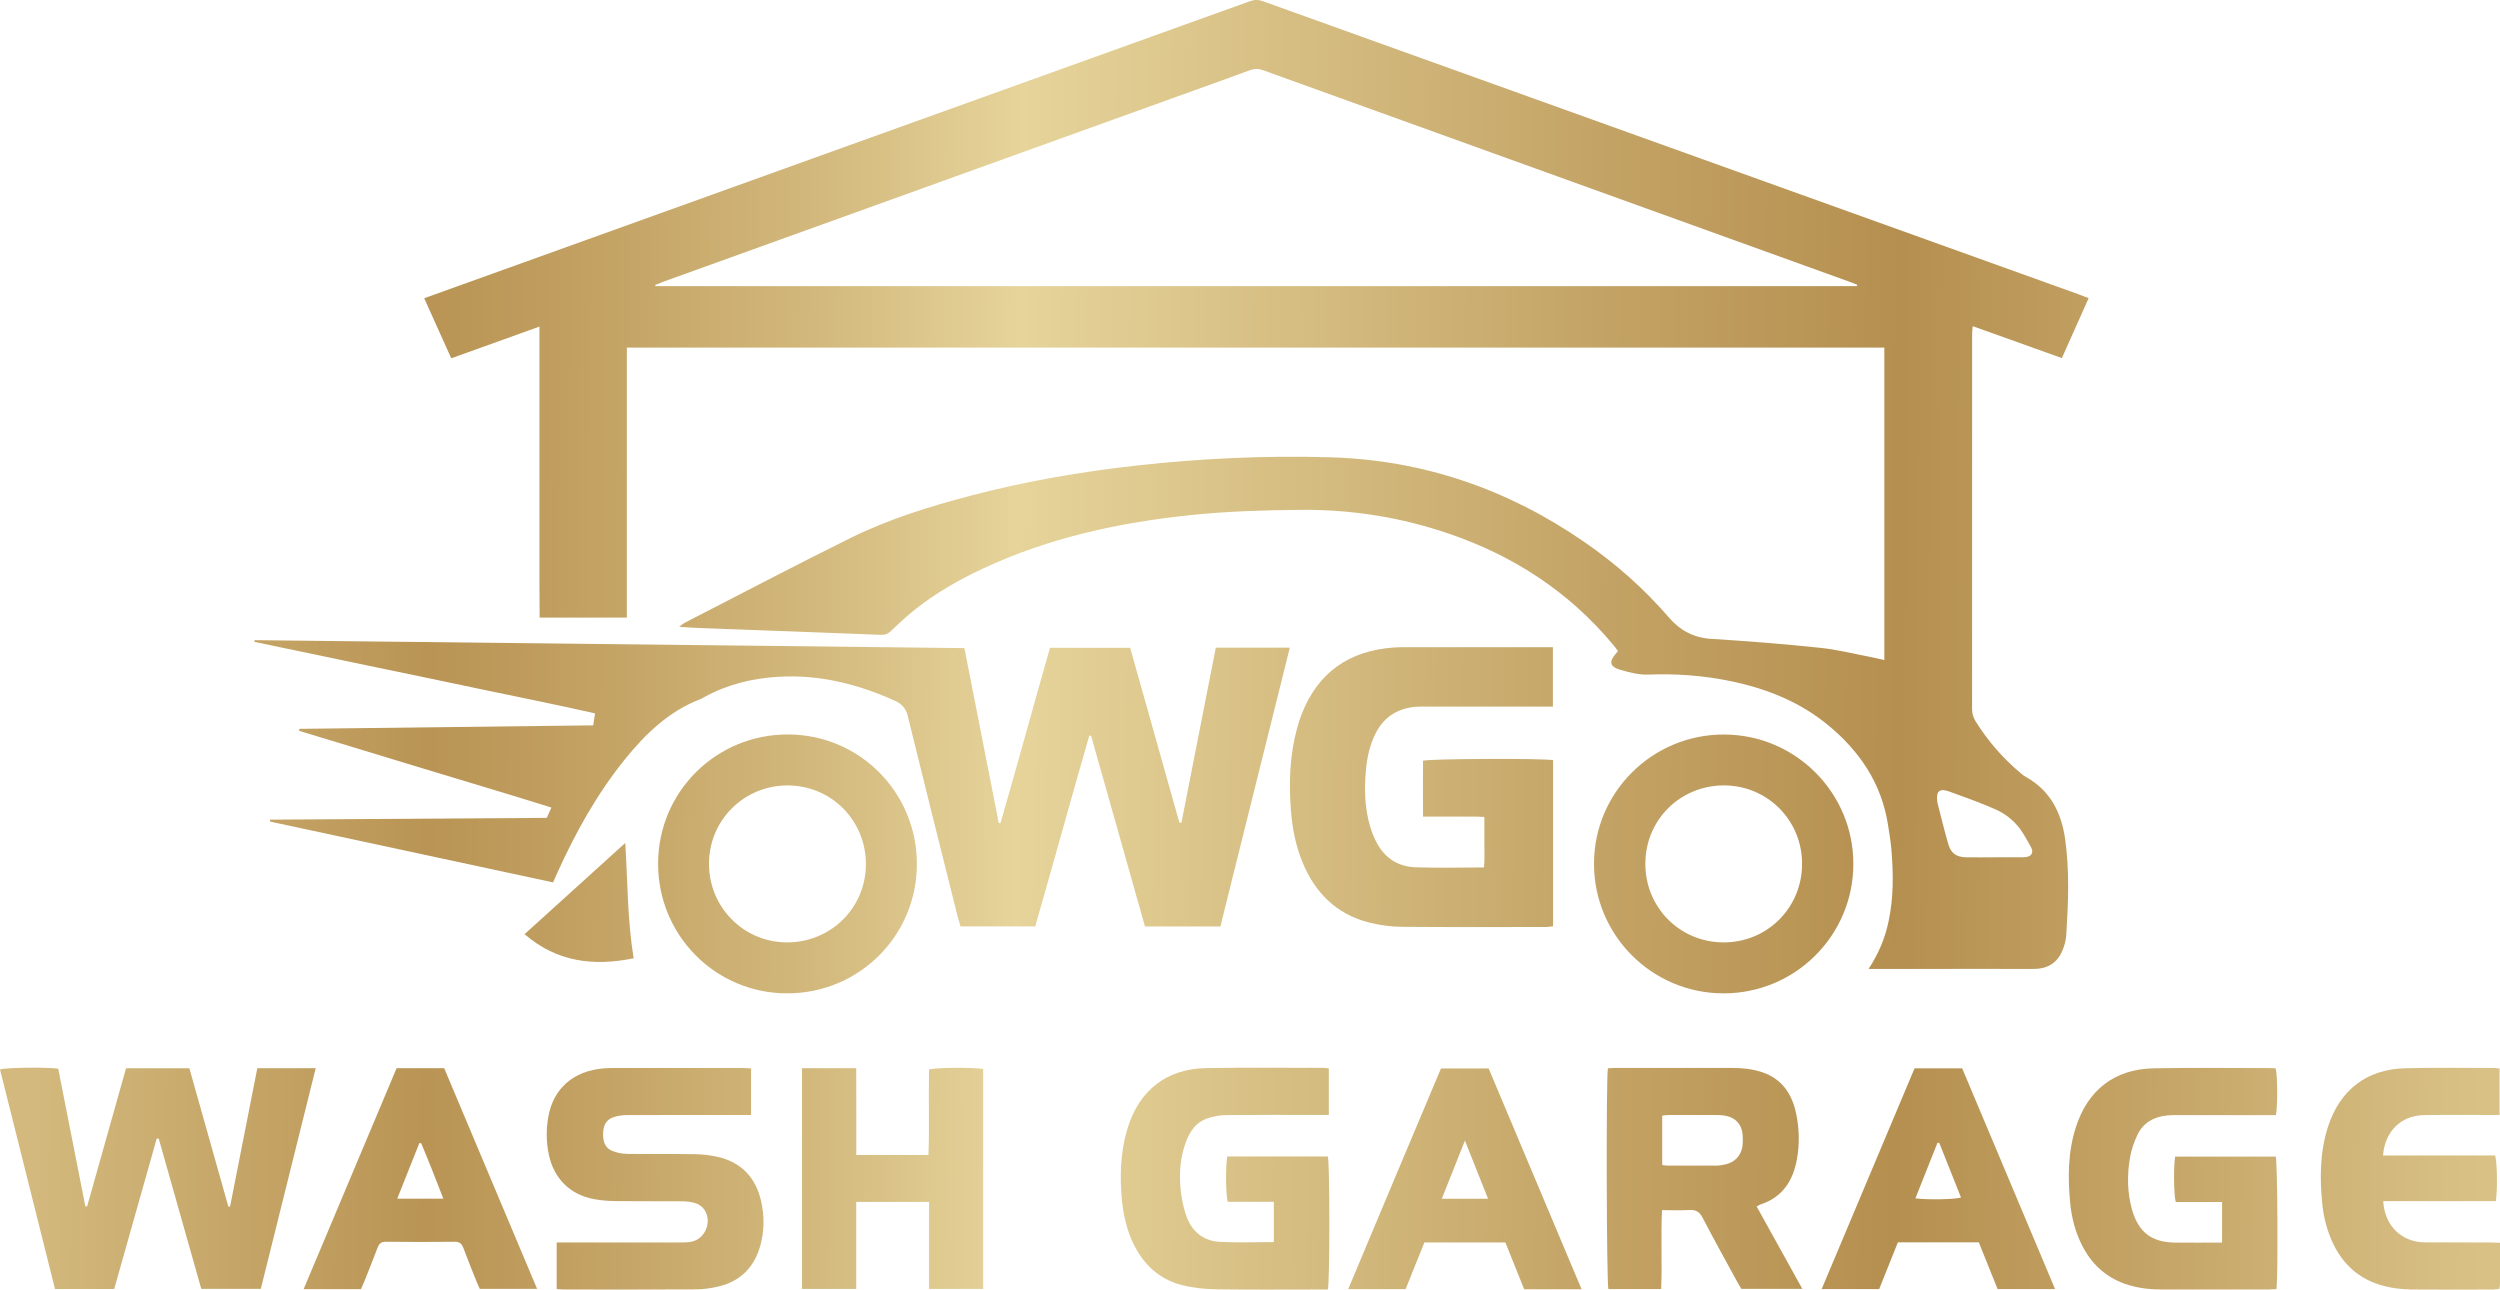
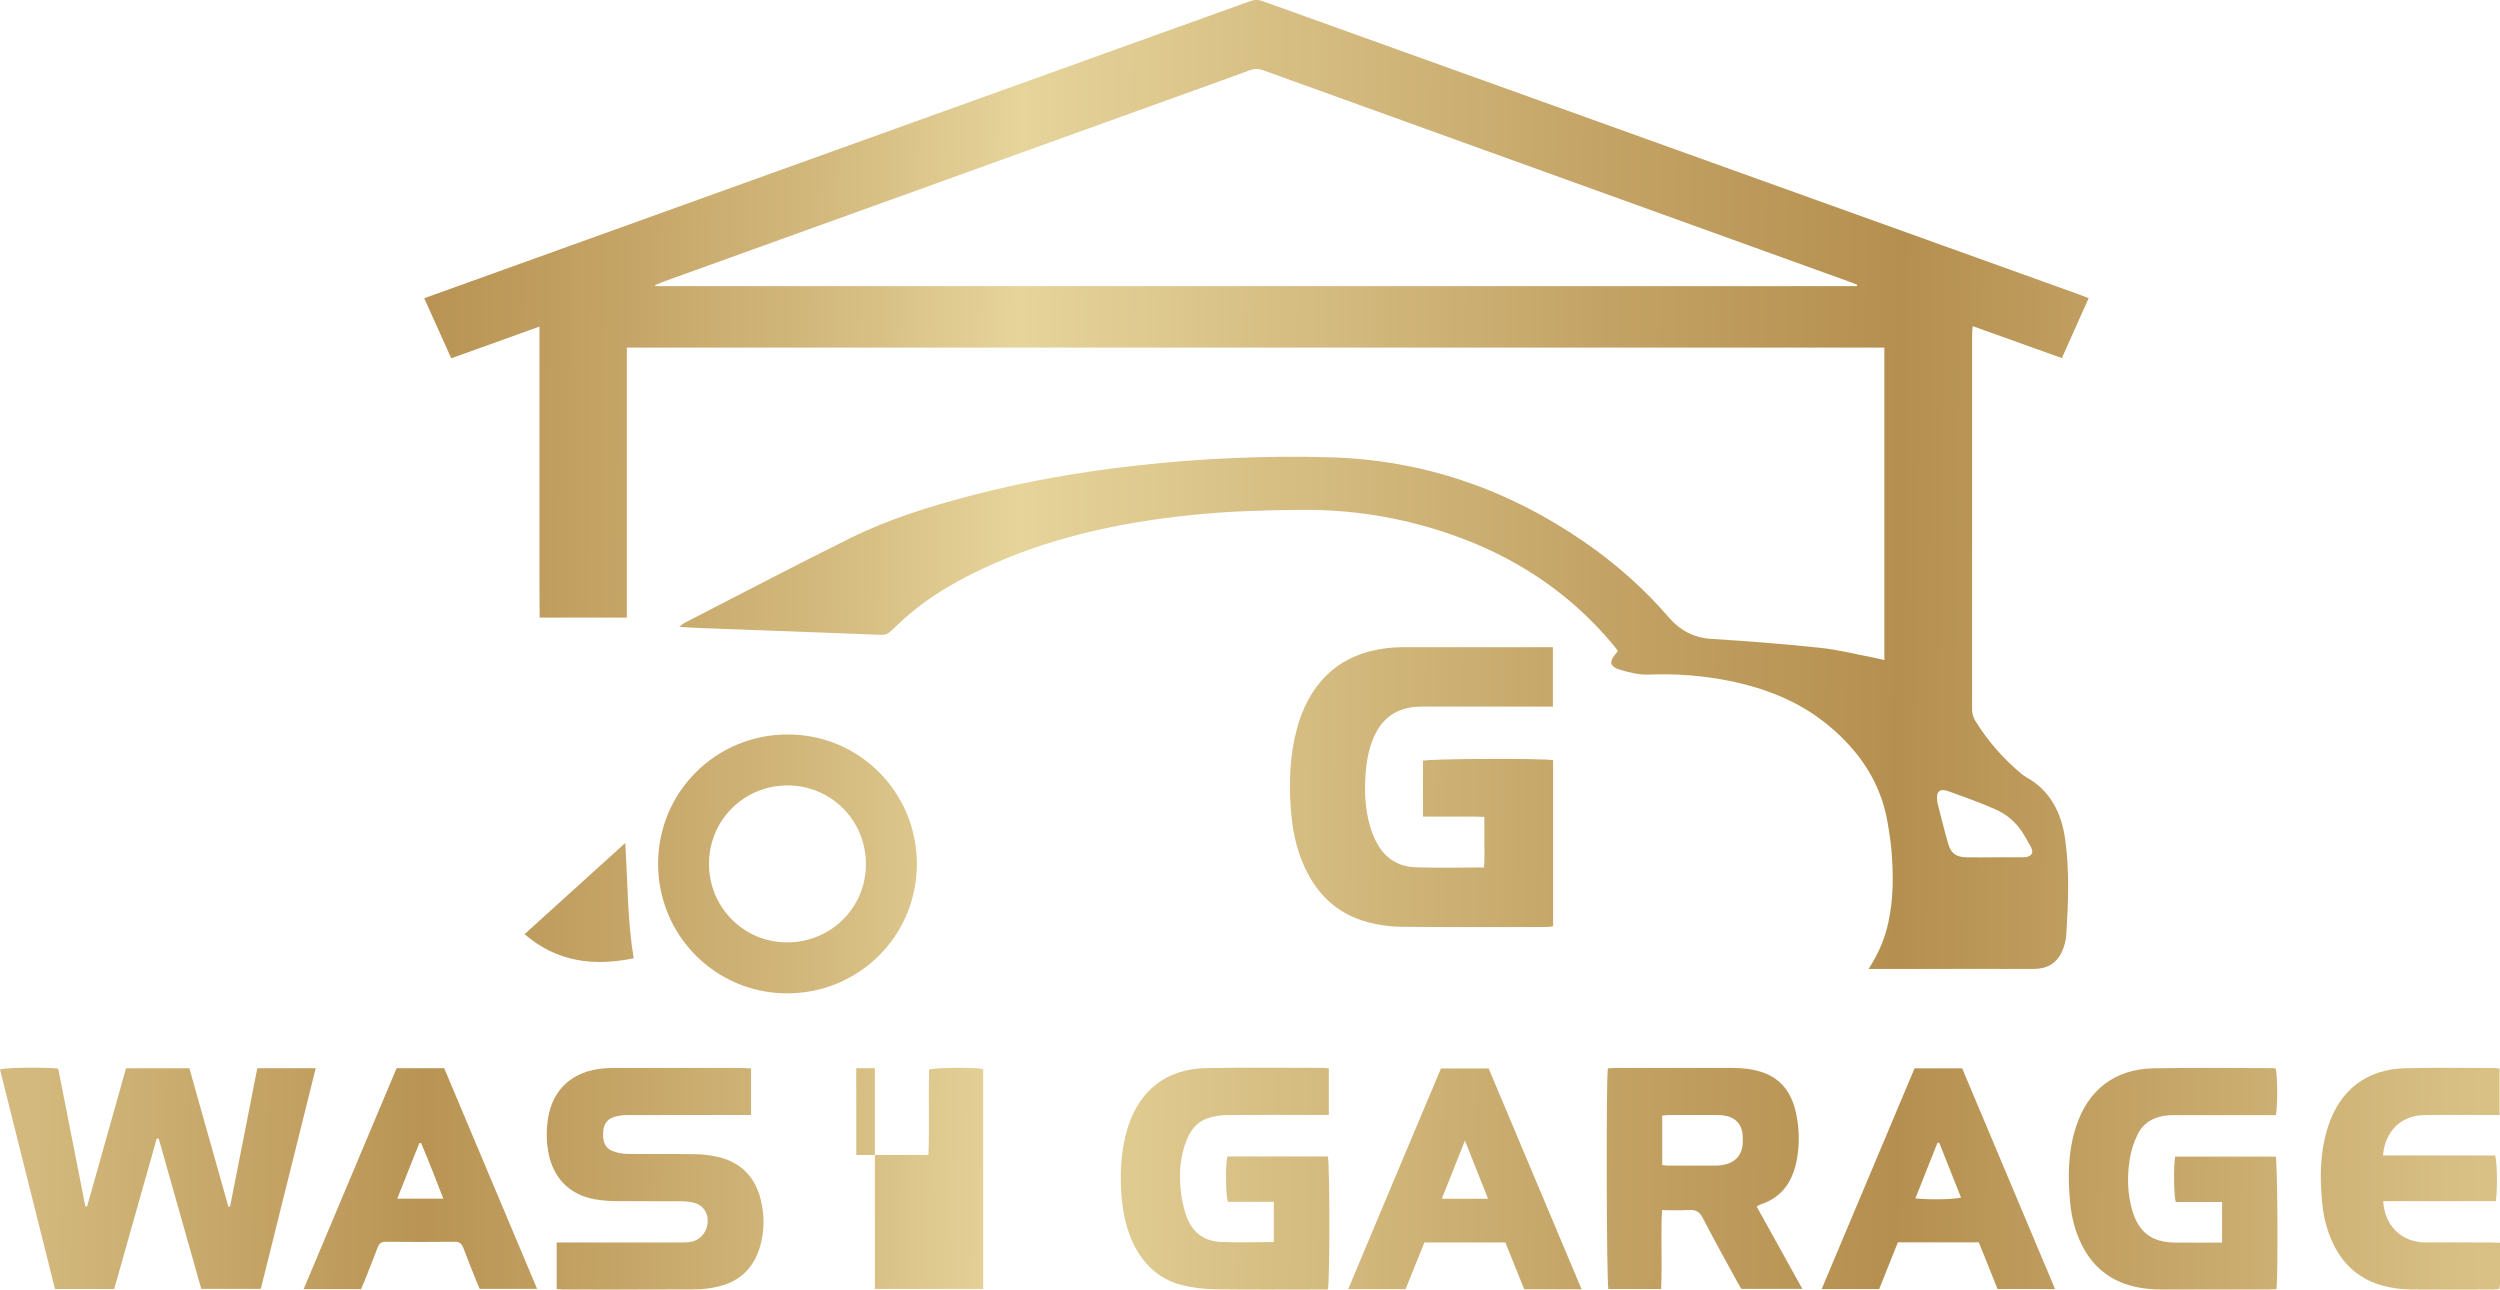
<svg xmlns="http://www.w3.org/2000/svg" xmlns:xlink="http://www.w3.org/1999/xlink" id="_レイヤー_2" data-name="レイヤー 2" viewBox="0 0 392.91 202.68">
  <defs>
    <style>
      .cls-1 {
        fill: url(#_名称未設定グラデーション_20-15);
      }

      .cls-2 {
        fill: url(#_名称未設定グラデーション_20-10);
      }

      .cls-3 {
        fill: url(#_名称未設定グラデーション_20-8);
      }

      .cls-4 {
        fill: url(#_名称未設定グラデーション_20-5);
      }

      .cls-5 {
        fill: url(#_名称未設定グラデーション_20-4);
      }

      .cls-6 {
        fill: url(#_名称未設定グラデーション_20-3);
      }

      .cls-7 {
        fill: url(#_名称未設定グラデーション_20-11);
      }

      .cls-8 {
        fill: url(#_名称未設定グラデーション_20-13);
      }

      .cls-9 {
        fill: url(#_名称未設定グラデーション_20-12);
      }

      .cls-10 {
        fill: url(#_名称未設定グラデーション_20);
      }

      .cls-11 {
        fill: url(#_名称未設定グラデーション_20-6);
      }

      .cls-12 {
        fill: url(#_名称未設定グラデーション_20-14);
      }

      .cls-13 {
        fill: url(#_名称未設定グラデーション_20-2);
      }

      .cls-14 {
        fill: url(#_名称未設定グラデーション_20-16);
      }

      .cls-15 {
        fill: url(#_名称未設定グラデーション_20-9);
      }

      .cls-16 {
        fill: url(#_名称未設定グラデーション_20-7);
      }
    </style>
    <linearGradient id="_名称未設定グラデーション_20" data-name="名称未設定グラデーション 20" x1="5.24" y1="185.04" x2="390.16" y2="188.27" gradientUnits="userSpaceOnUse">
      <stop offset="0" stop-color="#d3b97d" />
      <stop offset=".16" stop-color="#b99454" />
      <stop offset=".21" stop-color="#c09e5f" />
      <stop offset=".32" stop-color="#d3b97d" />
      <stop offset=".4" stop-color="#e6d49b" />
      <stop offset=".64" stop-color="#c3a365" />
      <stop offset=".76" stop-color="#b58f4f" />
      <stop offset="1" stop-color="#d9c186" />
    </linearGradient>
    <linearGradient id="_名称未設定グラデーション_20-2" data-name="名称未設定グラデーション 20" x1="5.25" y1="183.61" x2="390.17" y2="186.84" xlink:href="#_名称未設定グラデーション_20" />
    <linearGradient id="_名称未設定グラデーション_20-3" data-name="名称未設定グラデーション 20" x1="5.26" y1="182.37" x2="390.18" y2="185.6" xlink:href="#_名称未設定グラデーション_20" />
    <linearGradient id="_名称未設定グラデーション_20-4" data-name="名称未設定グラデーション 20" x1="5.24" y1="184.43" x2="390.16" y2="187.66" xlink:href="#_名称未設定グラデーション_20" />
    <linearGradient id="_名称未設定グラデーション_20-5" data-name="名称未設定グラデーション 20" x1="5.25" y1="183.06" x2="390.18" y2="186.29" xlink:href="#_名称未設定グラデーション_20" />
    <linearGradient id="_名称未設定グラデーション_20-6" data-name="名称未設定グラデーション 20" x1="5.24" y1="184.08" x2="390.17" y2="187.31" xlink:href="#_名称未設定グラデーション_20" />
    <linearGradient id="_名称未設定グラデーション_20-7" data-name="名称未設定グラデーション 20" x1="5.26" y1="182.05" x2="390.18" y2="185.28" xlink:href="#_名称未設定グラデーション_20" />
    <linearGradient id="_名称未設定グラデーション_20-8" data-name="名称未設定グラデーション 20" x1="5.25" y1="183.43" x2="390.17" y2="186.66" xlink:href="#_名称未設定グラデーション_20" />
    <linearGradient id="_名称未設定グラデーション_20-9" data-name="名称未設定グラデーション 20" x1="5.25" y1="182.79" x2="390.18" y2="186.02" xlink:href="#_名称未設定グラデーション_20" />
    <linearGradient id="_名称未設定グラデーション_20-10" data-name="名称未設定グラデーション 20" x1="5.24" y1="184.79" x2="390.16" y2="188.03" xlink:href="#_名称未設定グラデーション_20" />
    <linearGradient id="_名称未設定グラデーション_20-11" data-name="名称未設定グラデーション 20" x1="6.17" y1="74.13" x2="391.09" y2="77.36" xlink:href="#_名称未設定グラデーション_20" />
    <linearGradient id="_名称未設定グラデーション_20-12" data-name="名称未設定グラデーション 20" x1="5.76" y1="122.28" x2="390.69" y2="125.51" xlink:href="#_名称未設定グラデーション_20" />
    <linearGradient id="_名称未設定グラデーション_20-13" data-name="名称未設定グラデーション 20" x1="5.77" y1="121.79" x2="390.69" y2="125.02" xlink:href="#_名称未設定グラデーション_20" />
    <linearGradient id="_名称未設定グラデーション_20-14" data-name="名称未設定グラデーション 20" x1="5.67" y1="133.55" x2="390.59" y2="136.78" xlink:href="#_名称未設定グラデーション_20" />
    <linearGradient id="_名称未設定グラデーション_20-15" data-name="名称未設定グラデーション 20" x1="5.66" y1="134.79" x2="390.58" y2="138.02" xlink:href="#_名称未設定グラデーション_20" />
    <linearGradient id="_名称未設定グラデーション_20-16" data-name="名称未設定グラデーション 20" x1="5.6" y1="141.07" x2="390.53" y2="144.31" xlink:href="#_名称未設定グラデーション_20" />
  </defs>
  <g id="_レイヤー_1-2" data-name="レイヤー 1">
    <g>
      <g>
        <path class="cls-10" d="M24.63,178.94c-2.22,7.86-4.45,15.72-6.68,23.64h-9.31c-2.88-11.5-5.76-23.01-8.64-34.51,1.02-.29,7.06-.37,9.15-.12,1.41,7.18,2.83,14.41,4.26,21.63.09.01.19.02.28.03,2.03-7.22,4.07-14.45,6.12-21.72h9.95c2.03,7.21,4.08,14.48,6.13,21.74.09,0,.18,0,.27-.01,1.43-7.24,2.85-14.49,4.28-21.74h9.18c-2.89,11.6-5.75,23.1-8.63,34.68h-9.36c-2.22-7.82-4.45-15.71-6.68-23.6-.1-.01-.2-.02-.31-.03" />
        <path class="cls-13" d="M208.84,167.94v7.29h-1.53c-4.84,0-9.68-.03-14.53.02-1.03.01-2.1.2-3.07.53-1.66.57-2.63,1.91-3.25,3.5-.99,2.52-1.18,5.16-.89,7.82.14,1.31.41,2.62.83,3.87.85,2.53,2.66,4.07,5.36,4.21,2.77.14,5.55.03,8.44.03v-6.33h-7.24c-.34-1.24-.36-5.86-.06-7.13h15.79c.31,1.17.32,19.64,0,20.91h-1.45c-5.39,0-10.78.05-16.17-.03-1.76-.03-3.57-.22-5.27-.65-3.69-.93-6.2-3.34-7.79-6.77-1.21-2.61-1.66-5.41-1.81-8.24-.18-3.3.06-6.58,1.05-9.76,1.83-5.87,6.11-9.22,12.25-9.34,6.21-.12,12.42-.04,18.64-.04.22,0,.43.06.71.1" />
        <path class="cls-6" d="M357.78,202.6c-.52.02-.97.06-1.42.06-5.53,0-11.06,0-16.58,0-1.98,0-3.92-.22-5.8-.88-3.13-1.1-5.36-3.23-6.82-6.18-1-2.03-1.57-4.19-1.79-6.43-.4-4.07-.38-8.12.9-12.07,1.88-5.82,6.1-9.09,12.21-9.2,6.26-.12,12.52-.03,18.78-.03.13,0,.27.04.4.06.28,1,.32,5.78.03,7.33h-1.44c-4.66,0-9.32,0-13.98,0-.55,0-1.1-.01-1.64.04-2.1.21-3.79,1.14-4.71,3.07-.54,1.14-.96,2.38-1.17,3.62-.45,2.67-.43,5.37.3,8.02,1.02,3.65,3.07,5.24,6.84,5.28,2.41.02,4.83,0,7.34,0v-6.38h-7.28c-.32-1.13-.36-5.66-.09-7.13h15.81c.27,1.05.37,18.17.12,20.84" />
        <path class="cls-5" d="M118.04,167.91v7.33h-1.52c-5.99,0-11.97-.01-17.96.01-.72,0-1.46.11-2.14.33-1.13.37-1.59,1.29-1.63,2.45-.05,1.22.2,2.35,1.43,2.85.73.3,1.58.46,2.38.47,3.52.05,7.04-.01,10.55.04,1.18.02,2.38.15,3.53.4,3.77.82,6.07,3.22,6.93,6.94.55,2.39.53,4.83-.16,7.19-.96,3.28-3.1,5.44-6.46,6.25-1.15.28-2.34.46-3.52.47-6.95.04-13.89.02-20.84.02-.36,0-.71-.04-1.14-.07v-7.32h1.49c5.99,0,11.97,0,17.96,0,.59,0,1.19-.01,1.77-.13,2.23-.46,3.3-3.36,1.88-5.17-.31-.4-.84-.74-1.33-.89-.69-.21-1.43-.28-2.16-.28-3.43-.03-6.85.01-10.28-.03-1.14-.01-2.29-.1-3.4-.3-3.8-.68-6.36-3.22-7.16-7-.42-1.95-.43-3.92-.1-5.86.77-4.53,3.95-7.3,8.69-7.7.59-.05,1.19-.06,1.78-.06,6.67,0,13.34,0,20.01,0,.44,0,.89.04,1.4.07" />
        <path class="cls-4" d="M276.09,189.63c2.4,4.33,4.74,8.56,7.17,12.93h-9.58c-.18-.31-.45-.72-.68-1.16-1.81-3.33-3.66-6.64-5.4-10-.5-.96-1.09-1.3-2.14-1.23-1.36.09-2.72.02-4.25.02-.21,4.19.05,8.28-.14,12.41h-8.29c-.29-.99-.37-32.88-.08-34.7.42-.02.86-.06,1.3-.06,6.07,0,12.15,0,18.22,0,1.61,0,3.19.16,4.72.67,3.15,1.06,4.72,3.45,5.36,6.55.48,2.34.54,4.72.12,7.08-.61,3.43-2.27,6.04-5.76,7.17-.17.05-.31.17-.58.32M261.23,183.09c.3.04.52.09.74.1,2.6,0,5.21.01,7.81,0,.45,0,.91-.08,1.35-.18,1.51-.33,2.5-1.36,2.72-2.88.07-.54.07-1.09.04-1.64-.11-1.82-1.17-2.93-2.98-3.18-.4-.06-.82-.07-1.23-.07-2.46,0-4.93,0-7.39,0-.35,0-.7.06-1.05.1v7.75Z" />
-         <path class="cls-11" d="M126.05,167.88h8.52c.02,4.54,0,9.04.01,13.64h11.34c.17-4.46-.01-8.96.1-13.43,1.02-.32,7.02-.37,8.5-.08v34.56h-8.5v-13.67h-11.45v13.67h-8.52v-34.69Z" />
+         <path class="cls-11" d="M126.05,167.88h8.52c.02,4.54,0,9.04.01,13.64h11.34c.17-4.46-.01-8.96.1-13.43,1.02-.32,7.02-.37,8.5-.08v34.56h-8.5v-13.67v13.67h-8.52v-34.69Z" />
        <path class="cls-16" d="M392.91,195.33c0,2.21,0,4.27,0,6.32,0,.27-.05.54-.09.91-.37.04-.71.1-1.06.11-4.25,0-8.5.03-12.75-.01-1.13-.01-2.29-.12-3.4-.34-4.43-.84-7.48-3.41-9.23-7.54-.75-1.78-1.21-3.64-1.4-5.56-.41-4.12-.38-8.21.92-12.2,1.87-5.74,6.08-8.98,12.12-9.13,4.7-.12,9.41-.04,14.11-.04.21,0,.43.06.71.1v7.29h-1.54c-3.47,0-6.95-.05-10.41.02-3.57.07-6.09,2.6-6.36,6.34h17.62c.32,1.07.39,5.43.1,7.18h-17.69c.21,3.97,3,6.47,6.57,6.48,3.43,0,6.85,0,10.28.01.48,0,.97.04,1.53.06" />
        <path class="cls-3" d="M248.59,202.63h-9.04c-.97-2.42-1.95-4.86-2.96-7.36h-12.73c-.97,2.41-1.95,4.86-2.95,7.33h-9.02c4.86-11.63,9.73-23.13,14.58-34.68h7.49c4.84,11.5,9.69,23.01,14.61,34.71M233.87,188.4c-1.21-3.05-2.36-5.93-3.64-9.14-1.27,3.21-2.43,6.11-3.63,9.14h7.27Z" />
        <path class="cls-15" d="M322.99,202.6h-9.04c-.97-2.43-1.96-4.88-2.95-7.35h-12.72c-.99,2.46-1.96,4.91-2.94,7.34h-9.04c4.9-11.65,9.75-23.16,14.6-34.69h7.48c4.83,11.49,9.69,23.03,14.61,34.71M304.79,179.61c-.1,0-.19,0-.29,0-1.15,2.89-2.3,5.79-3.47,8.73,2.06.25,6.1.17,7.17-.13-1.14-2.88-2.28-5.74-3.42-8.6" />
        <path class="cls-2" d="M62.33,167.88h7.48c4.85,11.51,9.69,23.02,14.6,34.68h-9.01c-.15-.34-.34-.75-.51-1.16-.69-1.74-1.4-3.47-2.05-5.23-.26-.68-.58-1.02-1.38-1.01-3.61.04-7.22.04-10.83,0-.72,0-1.05.29-1.29.93-.66,1.75-1.36,3.49-2.05,5.23-.17.42-.35.83-.55,1.28h-9.02c4.89-11.62,9.73-23.13,14.61-34.72M69.68,188.39c-1.16-3-2.29-5.89-3.5-8.75-.09.01-.19.02-.28.03-1.14,2.86-2.28,5.72-3.47,8.72h7.25Z" />
      </g>
      <g>
        <path class="cls-7" d="M293.67,152.28c1.61-2.44,2.58-4.84,3.13-7.4.82-3.8.78-7.63.45-11.47-.12-1.32-.34-2.63-.55-3.93-1.04-6.42-4.45-11.43-9.35-15.48-4.54-3.76-9.88-5.84-15.6-7-4.18-.84-8.4-1.15-12.68-.98-1.47.06-2.99-.33-4.42-.75-1.7-.5-1.82-1.32-.6-2.65.06-.06.11-.14.23-.32-.28-.36-.57-.76-.89-1.13-6.85-8.16-15.43-13.76-25.45-17.22-7.62-2.63-15.48-3.9-23.55-3.82-5.72.05-11.42.22-17.11.81-11.38,1.17-22.45,3.57-32.88,8.46-3.69,1.73-7.23,3.74-10.43,6.27-1.36,1.07-2.65,2.25-3.89,3.46-.51.5-.99.67-1.68.64-9.41-.37-18.82-.71-28.23-1.06-1.05-.04-2.09-.11-3.43-.19.43-.32.63-.52.87-.64,8.7-4.46,17.35-9.02,26.11-13.35,6-2.96,12.38-4.93,18.84-6.63,8.59-2.26,17.31-3.76,26.12-4.74,10.1-1.12,20.24-1.59,30.39-1.29,14.63.42,27.96,5.03,39.99,13.35,4.91,3.39,9.35,7.32,13.25,11.85,1.71,1.99,3.88,3.17,6.65,3.34,5.7.35,11.39.8,17.07,1.4,2.81.29,5.57,1,8.35,1.53.57.11,1.14.26,1.77.4v-49.11H98.52v42.44h-13.71c-.01-1.86-.02-3.76-.03-5.66,0-1.88,0-3.75,0-5.62v-34.46c-4.7,1.68-9.19,3.3-13.86,4.98-1.41-3.12-2.8-6.22-4.25-9.44.59-.21,1.05-.38,1.51-.54C110.93,30.93,153.7,15.57,196.45.19c.75-.27,1.36-.25,2.08.02,42.67,15.34,85.35,30.67,128.03,46,.51.18,1.01.39,1.7.65-1.4,3.13-2.77,6.2-4.21,9.42-4.67-1.68-9.29-3.33-14.01-5.02-.04.48-.09.82-.09,1.17,0,19.66,0,39.32-.01,58.98,0,.71.16,1.33.54,1.93,1.94,3.14,4.35,5.87,7.17,8.24.25.2.51.4.79.55,3.79,2.13,5.52,5.56,6.12,9.7.71,5.01.5,10.04.19,15.05-.06.98-.34,2-.78,2.88-.87,1.75-2.39,2.53-4.36,2.52-6.08-.02-12.16,0-18.24,0h-7.68M291.85,44.96c0-.07.02-.14.03-.21-.33-.13-.65-.27-.99-.39-30.79-11.11-61.58-22.21-92.37-33.32-.73-.27-1.37-.27-2.1,0-3.94,1.45-7.89,2.87-11.85,4.29-26.71,9.63-53.43,19.25-80.14,28.88-.49.18-.98.38-1.46.58.02.06.04.12.05.18h188.83ZM313.36,134.73c1.37,0,2.74,0,4.11,0,.32,0,.65.02.96-.03.91-.15,1.21-.75.77-1.56-.37-.68-.76-1.35-1.16-2.02-1.06-1.79-2.59-3.11-4.45-3.93-2.38-1.05-4.84-1.92-7.29-2.81-1.47-.54-2.06,0-1.83,1.58.01.09.02.18.04.27.55,2.12,1.06,4.25,1.67,6.36.44,1.55,1.27,2.12,2.92,2.15,1.42.02,2.83,0,4.25,0" />
-         <path class="cls-9" d="M151.58,101.9c1.79,9.09,3.59,18.27,5.39,27.44.09.01.18.03.27.04,2.64-9.14,5.14-18.32,7.78-27.57h12.6c2.56,9.12,5.15,18.31,7.74,27.5.1,0,.21,0,.32-.02,1.79-9.14,3.59-18.29,5.4-27.5h11.63c-3.65,14.64-7.27,29.21-10.91,43.82h-11.85c-2.82-9.97-5.64-19.97-8.47-29.97-.09,0-.19-.02-.28-.03-2.88,9.96-5.62,19.96-8.5,29.99h-11.74c-.17-.6-.37-1.21-.52-1.82-2.6-10.41-5.22-20.81-7.77-31.24-.31-1.25-.92-1.9-2.06-2.42-5.84-2.64-11.89-4.14-18.34-3.75-4.11.25-8.02,1.22-11.65,3.22-.16.09-.31.2-.48.26-5,1.91-8.69,5.48-11.97,9.54-4.36,5.41-7.7,11.43-10.56,17.74-.21.46-.41.92-.69,1.55-14.83-3.19-29.66-6.37-44.49-9.56,0-.1.01-.2.02-.3,14.45-.09,28.9-.19,43.48-.28.2-.46.42-.94.73-1.62-6.7-2.1-13.33-4.06-19.94-6.07-6.57-2-13.14-3.99-19.71-5.99.02-.11.03-.21.04-.31,15.37-.18,30.74-.36,46.18-.55.1-.62.17-1.16.29-1.88-5.92-1.36-11.86-2.51-17.77-3.77-5.98-1.28-11.98-2.5-17.97-3.75-5.93-1.24-11.86-2.48-17.79-3.72,0-.09.02-.18.02-.27,37.14.42,74.28.84,111.57,1.25" />
        <path class="cls-8" d="M244.06,101.72v9.33h-1.49c-6.12,0-12.25,0-18.37,0-.59,0-1.19-.01-1.78.04-2.75.26-4.84,1.54-6.14,4.01-.95,1.81-1.4,3.76-1.59,5.78-.3,3.07-.22,6.12.67,9.1.24.83.58,1.64.98,2.41,1.27,2.43,3.34,3.8,6.04,3.91,3.55.14,7.12.03,10.85.03.13-1.32.05-2.63.06-3.93.01-1.28,0-2.55,0-4.01-1.64-.1-3.22-.03-4.8-.05-1.55-.01-3.09,0-4.84,0-.03-3-.01-5.9,0-8.78,1.02-.33,18.85-.4,20.44-.09v26.1c-.33.04-.68.12-1.02.12-7.63,0-15.26.04-22.9-.03-1.72-.02-3.47-.28-5.14-.71-5.06-1.33-8.36-4.67-10.32-9.43-1.07-2.6-1.6-5.33-1.82-8.13-.34-4.35-.2-8.68.96-12.92.19-.71.41-1.41.67-2.09,2.56-6.68,7.49-10.13,14.57-10.62.68-.05,1.37-.05,2.05-.05,7.13,0,14.26,0,21.39,0h1.55" />
-         <path class="cls-12" d="M270.84,156.12c-11.22-.02-20.31-9.12-20.32-20.33-.02-11.25,9.15-20.38,20.44-20.35,11.21.02,20.32,9.13,20.32,20.33,0,11.26-9.15,20.38-20.44,20.35M270.9,148.11c6.88,0,12.33-5.47,12.32-12.36,0-6.83-5.44-12.29-12.24-12.31-6.91-.02-12.38,5.41-12.39,12.29-.02,6.9,5.43,12.38,12.31,12.38" />
        <path class="cls-1" d="M144.1,135.85c-.03,11.29-9.16,20.32-20.48,20.27-11.22-.05-20.22-9.16-20.19-20.42.03-11.29,9.16-20.33,20.48-20.27,11.22.05,20.23,9.16,20.19,20.42M123.79,123.44c-6.88,0-12.37,5.47-12.36,12.34,0,6.82,5.46,12.31,12.23,12.33,6.9.02,12.42-5.42,12.43-12.27.02-6.89-5.45-12.39-12.3-12.4" />
        <path class="cls-14" d="M98.27,132.48c.39,6.19.33,12.13,1.32,18.13-6.26,1.28-12.04.61-17.15-3.79,5.19-4.7,10.4-9.43,15.83-14.34" />
      </g>
    </g>
  </g>
</svg>